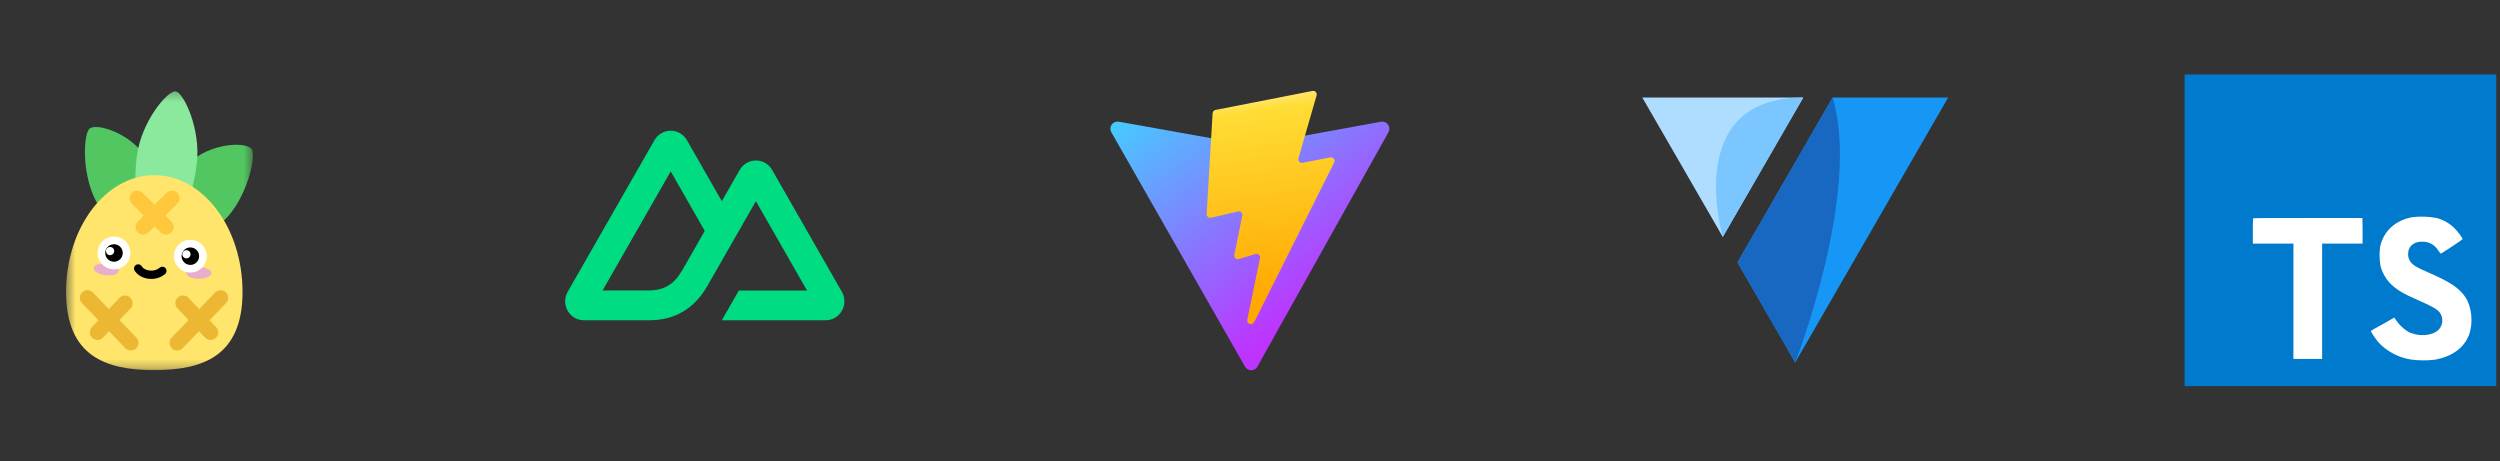
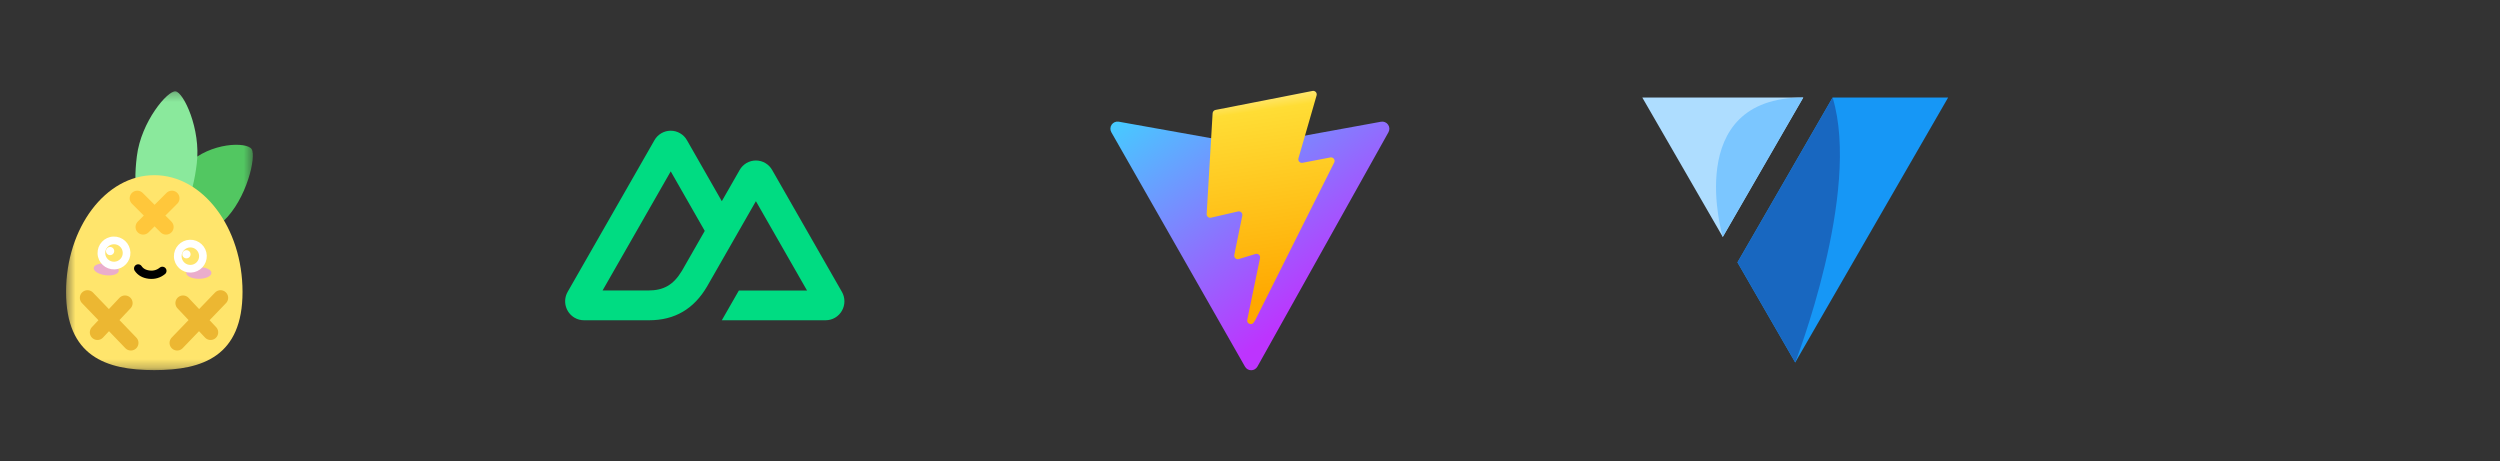
<svg xmlns="http://www.w3.org/2000/svg" width="282" height="52" viewBox="0 0 282 52" fill="none">
  <rect x="0" y="0" width="282" height="52" fill="#333333" stroke="none" />
  <g clip-path="url(#clip0_1429_2371)">
    <mask id="mask0_1429_2371" style="mask-type:luminance" maskUnits="userSpaceOnUse" x="0" y="8" width="36" height="36">
      <path d="M0 8H36V44H0V8Z" fill="white" />
    </mask>
    <g mask="url(#mask0_1429_2371)">
      <mask id="mask1_1429_2371" style="mask-type:luminance" maskUnits="userSpaceOnUse" x="7" y="10" width="22" height="32">
        <path d="M7.453 10.25H28.547V41.75H7.453V10.25Z" fill="white" />
      </mask>
      <g mask="url(#mask1_1429_2371)">
-         <path fill-rule="evenodd" clip-rule="evenodd" d="M17.081 25.547C19.215 23.516 18.564 21.005 16.632 17.962C14.7 14.919 10.809 13.837 10.083 14.527C9.357 15.218 9.195 20.156 11.128 23.199C13.06 26.242 14.946 27.578 17.081 25.547Z" fill="url(#paint0_linear_1429_2371)" />
        <path fill-rule="evenodd" clip-rule="evenodd" d="M18.926 25.829C20.504 28.314 22.615 27.405 25.228 24.919C27.84 22.433 28.925 17.671 28.388 16.826C27.851 15.981 23.77 16.023 21.158 18.51C18.545 20.996 17.348 23.343 18.926 25.829Z" fill="url(#paint1_linear_1429_2371)" />
        <path fill-rule="evenodd" clip-rule="evenodd" d="M18.062 24.461C20.683 24.782 21.714 22.363 22.195 18.454C22.677 14.544 20.696 10.412 19.805 10.303C18.913 10.193 15.918 13.716 15.437 17.626C14.956 21.535 15.442 24.14 18.062 24.461Z" fill="url(#paint2_linear_1429_2371)" />
        <path fill-rule="evenodd" clip-rule="evenodd" d="M17.403 41.75C22.899 41.75 27.357 40.156 27.357 32.924C27.357 25.693 22.899 19.759 17.403 19.759C11.907 19.759 7.453 25.693 7.453 32.924C7.453 40.156 11.907 41.75 17.403 41.75Z" fill="url(#paint3_linear_1429_2371)" />
        <path d="M22.43 31.448C23.215 31.448 23.852 31.152 23.852 30.788C23.852 30.423 23.215 30.127 22.43 30.127C21.645 30.127 21.009 30.423 21.009 30.788C21.009 31.152 21.645 31.448 22.43 31.448ZM11.902 31.047C12.681 31.142 13.349 30.927 13.394 30.564C13.438 30.203 12.843 29.832 12.063 29.736C11.284 29.64 10.616 29.857 10.572 30.218C10.527 30.58 11.123 30.951 11.902 31.047Z" fill="#EAADCC" />
        <path d="M18.314 30.554C17.886 30.901 17.392 31.043 16.831 30.979C16.271 30.915 15.855 30.682 15.585 30.282" stroke="black" stroke-width="0.938" stroke-linecap="round" stroke-linejoin="round" />
-         <path fill-rule="evenodd" clip-rule="evenodd" d="M12.808 27.117C13.2 27.103 13.561 27.25 13.827 27.498C13.964 27.625 14.074 27.777 14.152 27.947C14.229 28.117 14.272 28.3 14.279 28.487C14.285 28.673 14.255 28.859 14.19 29.034C14.124 29.208 14.025 29.368 13.898 29.505C13.77 29.641 13.617 29.751 13.447 29.828C13.277 29.906 13.094 29.949 12.908 29.955C12.721 29.962 12.535 29.932 12.36 29.866C12.185 29.801 12.025 29.702 11.888 29.575C11.752 29.448 11.641 29.295 11.564 29.125C11.486 28.955 11.443 28.772 11.437 28.586C11.43 28.399 11.46 28.213 11.526 28.039C11.591 27.864 11.691 27.704 11.818 27.568C11.945 27.431 12.098 27.321 12.268 27.244C12.438 27.166 12.621 27.123 12.808 27.117Z" fill="black" />
        <path fill-rule="evenodd" clip-rule="evenodd" d="M12.883 28.304C12.878 28.181 12.825 28.065 12.736 27.982C12.646 27.898 12.527 27.853 12.404 27.858C12.281 27.862 12.165 27.915 12.082 28.004C11.998 28.094 11.953 28.213 11.957 28.336C11.96 28.397 11.974 28.457 11.999 28.512C12.024 28.567 12.06 28.617 12.104 28.658C12.149 28.7 12.201 28.732 12.258 28.753C12.315 28.774 12.376 28.784 12.436 28.782C12.559 28.778 12.675 28.725 12.758 28.635C12.842 28.546 12.887 28.427 12.883 28.304Z" fill="white" />
-         <path fill-rule="evenodd" clip-rule="evenodd" d="M21.422 27.477C21.814 27.464 22.175 27.61 22.441 27.858C22.578 27.985 22.688 28.138 22.766 28.307C22.843 28.477 22.886 28.66 22.892 28.847C22.899 29.033 22.869 29.219 22.804 29.394C22.738 29.569 22.639 29.729 22.512 29.865C22.384 30.001 22.231 30.112 22.061 30.189C21.891 30.266 21.708 30.309 21.521 30.315C21.335 30.322 21.149 30.292 20.974 30.227C20.799 30.161 20.639 30.062 20.502 29.935C20.366 29.808 20.255 29.655 20.178 29.485C20.1 29.316 20.057 29.132 20.051 28.946C20.044 28.759 20.074 28.574 20.14 28.399C20.205 28.224 20.305 28.064 20.432 27.928C20.559 27.791 20.712 27.681 20.882 27.604C21.052 27.527 21.235 27.484 21.422 27.477Z" fill="black" />
        <path d="M14.08 28.493C14.104 29.168 13.576 29.734 12.9 29.757C12.225 29.781 11.659 29.253 11.635 28.578C11.612 27.904 12.14 27.338 12.815 27.315C13.49 27.291 14.057 27.819 14.08 28.493ZM14.477 28.48C14.445 27.587 13.695 26.888 12.801 26.919C11.907 26.95 11.208 27.699 11.239 28.592C11.27 29.485 12.02 30.184 12.914 30.153C13.809 30.122 14.508 29.373 14.477 28.48ZM22.694 28.854C22.718 29.528 22.19 30.094 21.515 30.117C20.84 30.141 20.273 29.613 20.249 28.939C20.226 28.265 20.754 27.699 21.429 27.675C22.104 27.652 22.671 28.179 22.694 28.854ZM23.091 28.84C23.059 27.947 22.309 27.248 21.415 27.279C20.521 27.311 19.822 28.06 19.853 28.953C19.884 29.846 20.634 30.545 21.529 30.514C22.423 30.482 23.122 29.733 23.091 28.84Z" fill="white" stroke="white" stroke-width="0.469" />
        <path fill-rule="evenodd" clip-rule="evenodd" d="M21.497 28.665C21.492 28.542 21.439 28.426 21.35 28.342C21.26 28.259 21.141 28.214 21.018 28.219C20.957 28.22 20.896 28.233 20.84 28.258C20.784 28.282 20.733 28.318 20.691 28.363C20.648 28.407 20.616 28.46 20.594 28.517C20.572 28.575 20.562 28.636 20.564 28.697C20.566 28.758 20.581 28.819 20.606 28.874C20.632 28.93 20.669 28.98 20.714 29.022C20.759 29.063 20.812 29.095 20.87 29.116C20.928 29.137 20.989 29.146 21.05 29.143C21.173 29.138 21.289 29.086 21.372 28.996C21.456 28.906 21.501 28.787 21.497 28.665Z" fill="white" />
        <path d="M9.867 33.594L14.76 38.679M14.099 34.188L10.991 37.49M24.877 33.594L19.984 38.679M20.645 34.188L23.753 37.49" stroke="#ECB732" stroke-width="1.719" stroke-linecap="round" />
        <path d="M19.389 22.368L16.148 25.604M18.727 25.604L15.487 22.368" stroke="#FFC73B" stroke-width="1.719" stroke-linecap="round" />
      </g>
    </g>
  </g>
  <path d="M81.421 36.125H93.132C93.503 36.125 93.868 36.026 94.191 35.839C94.514 35.651 94.781 35.381 94.966 35.056C95.153 34.731 95.251 34.363 95.251 33.988C95.251 33.613 95.153 33.244 94.966 32.919L87.1 19.178C86.918 18.852 86.651 18.581 86.329 18.393C86.007 18.204 85.64 18.104 85.266 18.104C84.893 18.104 84.526 18.204 84.204 18.393C83.881 18.581 83.615 18.852 83.432 19.178L81.42 22.694L77.49 15.819C77.307 15.493 77.04 15.222 76.718 15.034C76.395 14.845 76.028 14.745 75.655 14.745C75.281 14.745 74.914 14.845 74.592 15.034C74.269 15.222 74.003 15.493 73.82 15.819L64.032 32.919C63.752 33.41 63.676 33.992 63.821 34.538C63.966 35.084 64.321 35.552 64.809 35.838C65.13 36.026 65.495 36.125 65.867 36.125H73.218C76.131 36.125 78.278 34.835 79.755 32.317L83.344 26.049L85.266 22.694L91.034 32.77H83.344L81.421 36.125ZM73.099 32.767L67.969 32.766L75.659 19.331L79.496 26.047L76.927 30.538C75.945 32.172 74.83 32.767 73.099 32.767Z" fill="#00DC82" />
  <path d="M156.62 14.914L141.835 41.352C141.765 41.476 141.664 41.58 141.541 41.652C141.419 41.724 141.279 41.763 141.137 41.763C140.994 41.764 140.854 41.727 140.731 41.655C140.608 41.584 140.506 41.481 140.435 41.357L125.358 14.916C125.282 14.784 125.246 14.632 125.253 14.479C125.26 14.327 125.311 14.18 125.399 14.055C125.487 13.93 125.609 13.833 125.751 13.775C125.892 13.717 126.047 13.7 126.197 13.727L140.998 16.373C141.092 16.39 141.188 16.39 141.282 16.373L155.774 13.732C155.923 13.704 156.078 13.72 156.219 13.777C156.36 13.834 156.482 13.93 156.571 14.054C156.66 14.178 156.711 14.325 156.72 14.476C156.728 14.629 156.694 14.781 156.62 14.914Z" fill="url(#paint4_linear_1429_2371)" />
  <path d="M148.047 10.258L137.108 12.401C137.02 12.418 136.941 12.464 136.883 12.532C136.824 12.599 136.789 12.683 136.784 12.772L136.111 24.139C136.107 24.201 136.118 24.264 136.143 24.321C136.167 24.379 136.205 24.43 136.253 24.47C136.3 24.51 136.357 24.539 136.418 24.553C136.478 24.568 136.542 24.568 136.602 24.554L139.648 23.851C139.713 23.836 139.782 23.838 139.847 23.856C139.911 23.874 139.971 23.908 140.019 23.955C140.067 24.002 140.103 24.061 140.122 24.125C140.142 24.189 140.145 24.258 140.132 24.324L139.227 28.755C139.213 28.823 139.217 28.894 139.239 28.96C139.26 29.026 139.299 29.086 139.35 29.133C139.402 29.18 139.465 29.212 139.533 29.227C139.6 29.243 139.671 29.24 139.738 29.22L141.619 28.648C141.686 28.628 141.756 28.625 141.824 28.64C141.893 28.656 141.955 28.688 142.007 28.735C142.059 28.782 142.097 28.842 142.118 28.908C142.14 28.975 142.144 29.046 142.13 29.114L140.691 36.074C140.601 36.51 141.18 36.747 141.422 36.375L141.583 36.125L150.498 18.333C150.532 18.266 150.546 18.191 150.539 18.116C150.532 18.042 150.504 17.971 150.459 17.911C150.414 17.851 150.353 17.805 150.283 17.779C150.213 17.752 150.137 17.745 150.063 17.759L146.928 18.363C146.86 18.376 146.791 18.372 146.725 18.35C146.66 18.328 146.602 18.29 146.555 18.239C146.509 18.189 146.477 18.127 146.461 18.06C146.445 17.993 146.447 17.923 146.466 17.857L148.512 10.763C148.531 10.697 148.533 10.627 148.517 10.559C148.502 10.492 148.469 10.43 148.422 10.379C148.376 10.329 148.317 10.291 148.251 10.269C148.186 10.248 148.116 10.243 148.048 10.257" fill="url(#paint5_linear_1429_2371)" />
  <path d="M202.866 17.679L195.986 29.597L202.5 40.886L211.126 25.943L219.75 11.001H206.719L202.866 17.679Z" fill="#1697F6" />
  <path d="M193.877 25.943L194.328 26.729L200.763 15.577L203.408 11.001H185.25L193.877 25.943Z" fill="#AEDDFF" />
  <path d="M206.719 11.001C209.98 21.731 202.5 40.886 202.5 40.886L195.986 29.597L206.719 11.001Z" fill="#1867C0" />
  <path d="M203.408 11.001C189.67 11.001 194.328 26.729 194.328 26.729L203.408 11.001Z" fill="#7BC6FF" />
  <g clip-path="url(#clip1_1429_2371)">
    <path d="M252.376 21.219H280.408V41.938H252.376V21.219Z" fill="white" />
    <path d="M246.422 25.975V43.553H281.578V8.396H246.422V25.975ZM274.752 24.568C275.594 24.764 276.36 25.204 276.952 25.834C277.277 26.173 277.561 26.551 277.795 26.959C277.795 27.004 276.277 28.03 275.351 28.604C275.318 28.627 275.183 28.48 275.033 28.258C274.865 27.967 274.625 27.723 274.336 27.549C274.047 27.376 273.719 27.278 273.383 27.265C272.317 27.192 271.63 27.752 271.636 28.672C271.627 28.901 271.68 29.128 271.788 29.33C272.021 29.817 272.457 30.106 273.824 30.697C276.341 31.78 277.418 32.494 278.088 33.509C278.836 34.634 279.002 36.451 278.496 37.795C277.933 39.258 276.555 40.251 274.606 40.58C273.716 40.682 272.816 40.672 271.928 40.552C270.568 40.328 269.314 39.674 268.351 38.687C268.028 38.33 267.398 37.399 267.437 37.331C267.539 37.255 267.647 37.186 267.76 37.126L269.062 36.406L270.072 35.821L270.283 36.133C270.639 36.642 271.092 37.076 271.616 37.41C272.741 38.001 274.277 37.919 275.036 37.236C275.291 36.985 275.45 36.654 275.486 36.298C275.521 35.942 275.431 35.586 275.23 35.29C274.949 34.899 274.387 34.57 272.814 33.883C271 33.102 270.218 32.618 269.504 31.847C269.058 31.338 268.729 30.738 268.539 30.089C268.398 29.348 268.377 28.588 268.477 27.839C268.852 26.087 270.165 24.864 272.083 24.501C272.971 24.391 273.871 24.416 274.752 24.574V24.568ZM266.5 26.042V27.482H261.936V40.484H258.698V27.479H254.122V26.073C254.108 25.588 254.119 25.103 254.156 24.619C254.179 24.594 256.969 24.594 260.344 24.594H266.483L266.5 26.042Z" fill="#007ACC" />
  </g>
  <defs>
    <linearGradient id="paint0_linear_1429_2371" x1="1075.89" y1="-817.107" x2="1957.77" y2="1652.72" gradientUnits="userSpaceOnUse">
      <stop stop-color="#52CE63" />
      <stop offset="1" stop-color="#51A256" />
    </linearGradient>
    <linearGradient id="paint1_linear_1429_2371" x1="862.255" y1="1082.76" x2="-1610.11" y2="1966.78" gradientUnits="userSpaceOnUse">
      <stop stop-color="#52CE63" />
      <stop offset="1" stop-color="#51A256" />
    </linearGradient>
    <linearGradient id="paint2_linear_1429_2371" x1="1094.34" y1="141.941" x2="607.709" y2="4114.18" gradientUnits="userSpaceOnUse">
      <stop stop-color="#8AE99C" />
      <stop offset="1" stop-color="#52CE63" />
    </linearGradient>
    <linearGradient id="paint3_linear_1429_2371" x1="3269.53" y1="1852.54" x2="2743.4" y2="10503.5" gradientUnits="userSpaceOnUse">
      <stop stop-color="#FFE56C" />
      <stop offset="1" stop-color="#FFC63A" />
    </linearGradient>
    <linearGradient id="paint4_linear_1429_2371" x1="124.99" y1="12.782" x2="143.389" y2="37.77" gradientUnits="userSpaceOnUse">
      <stop stop-color="#41D1FF" />
      <stop offset="1" stop-color="#BD34FE" />
    </linearGradient>
    <linearGradient id="paint5_linear_1429_2371" x1="140.147" y1="10.839" x2="143.476" y2="33.672" gradientUnits="userSpaceOnUse">
      <stop stop-color="#FFEA83" />
      <stop offset="0.083" stop-color="#FFDD35" />
      <stop offset="1" stop-color="#FFA800" />
    </linearGradient>
    <clipPath id="clip0_1429_2371">
      <rect width="36" height="36" fill="white" transform="translate(0 8)" />
    </clipPath>
    <clipPath id="clip1_1429_2371">
-       <rect width="36" height="36" fill="white" transform="translate(246 8)" />
-     </clipPath>
+       </clipPath>
  </defs>
</svg>